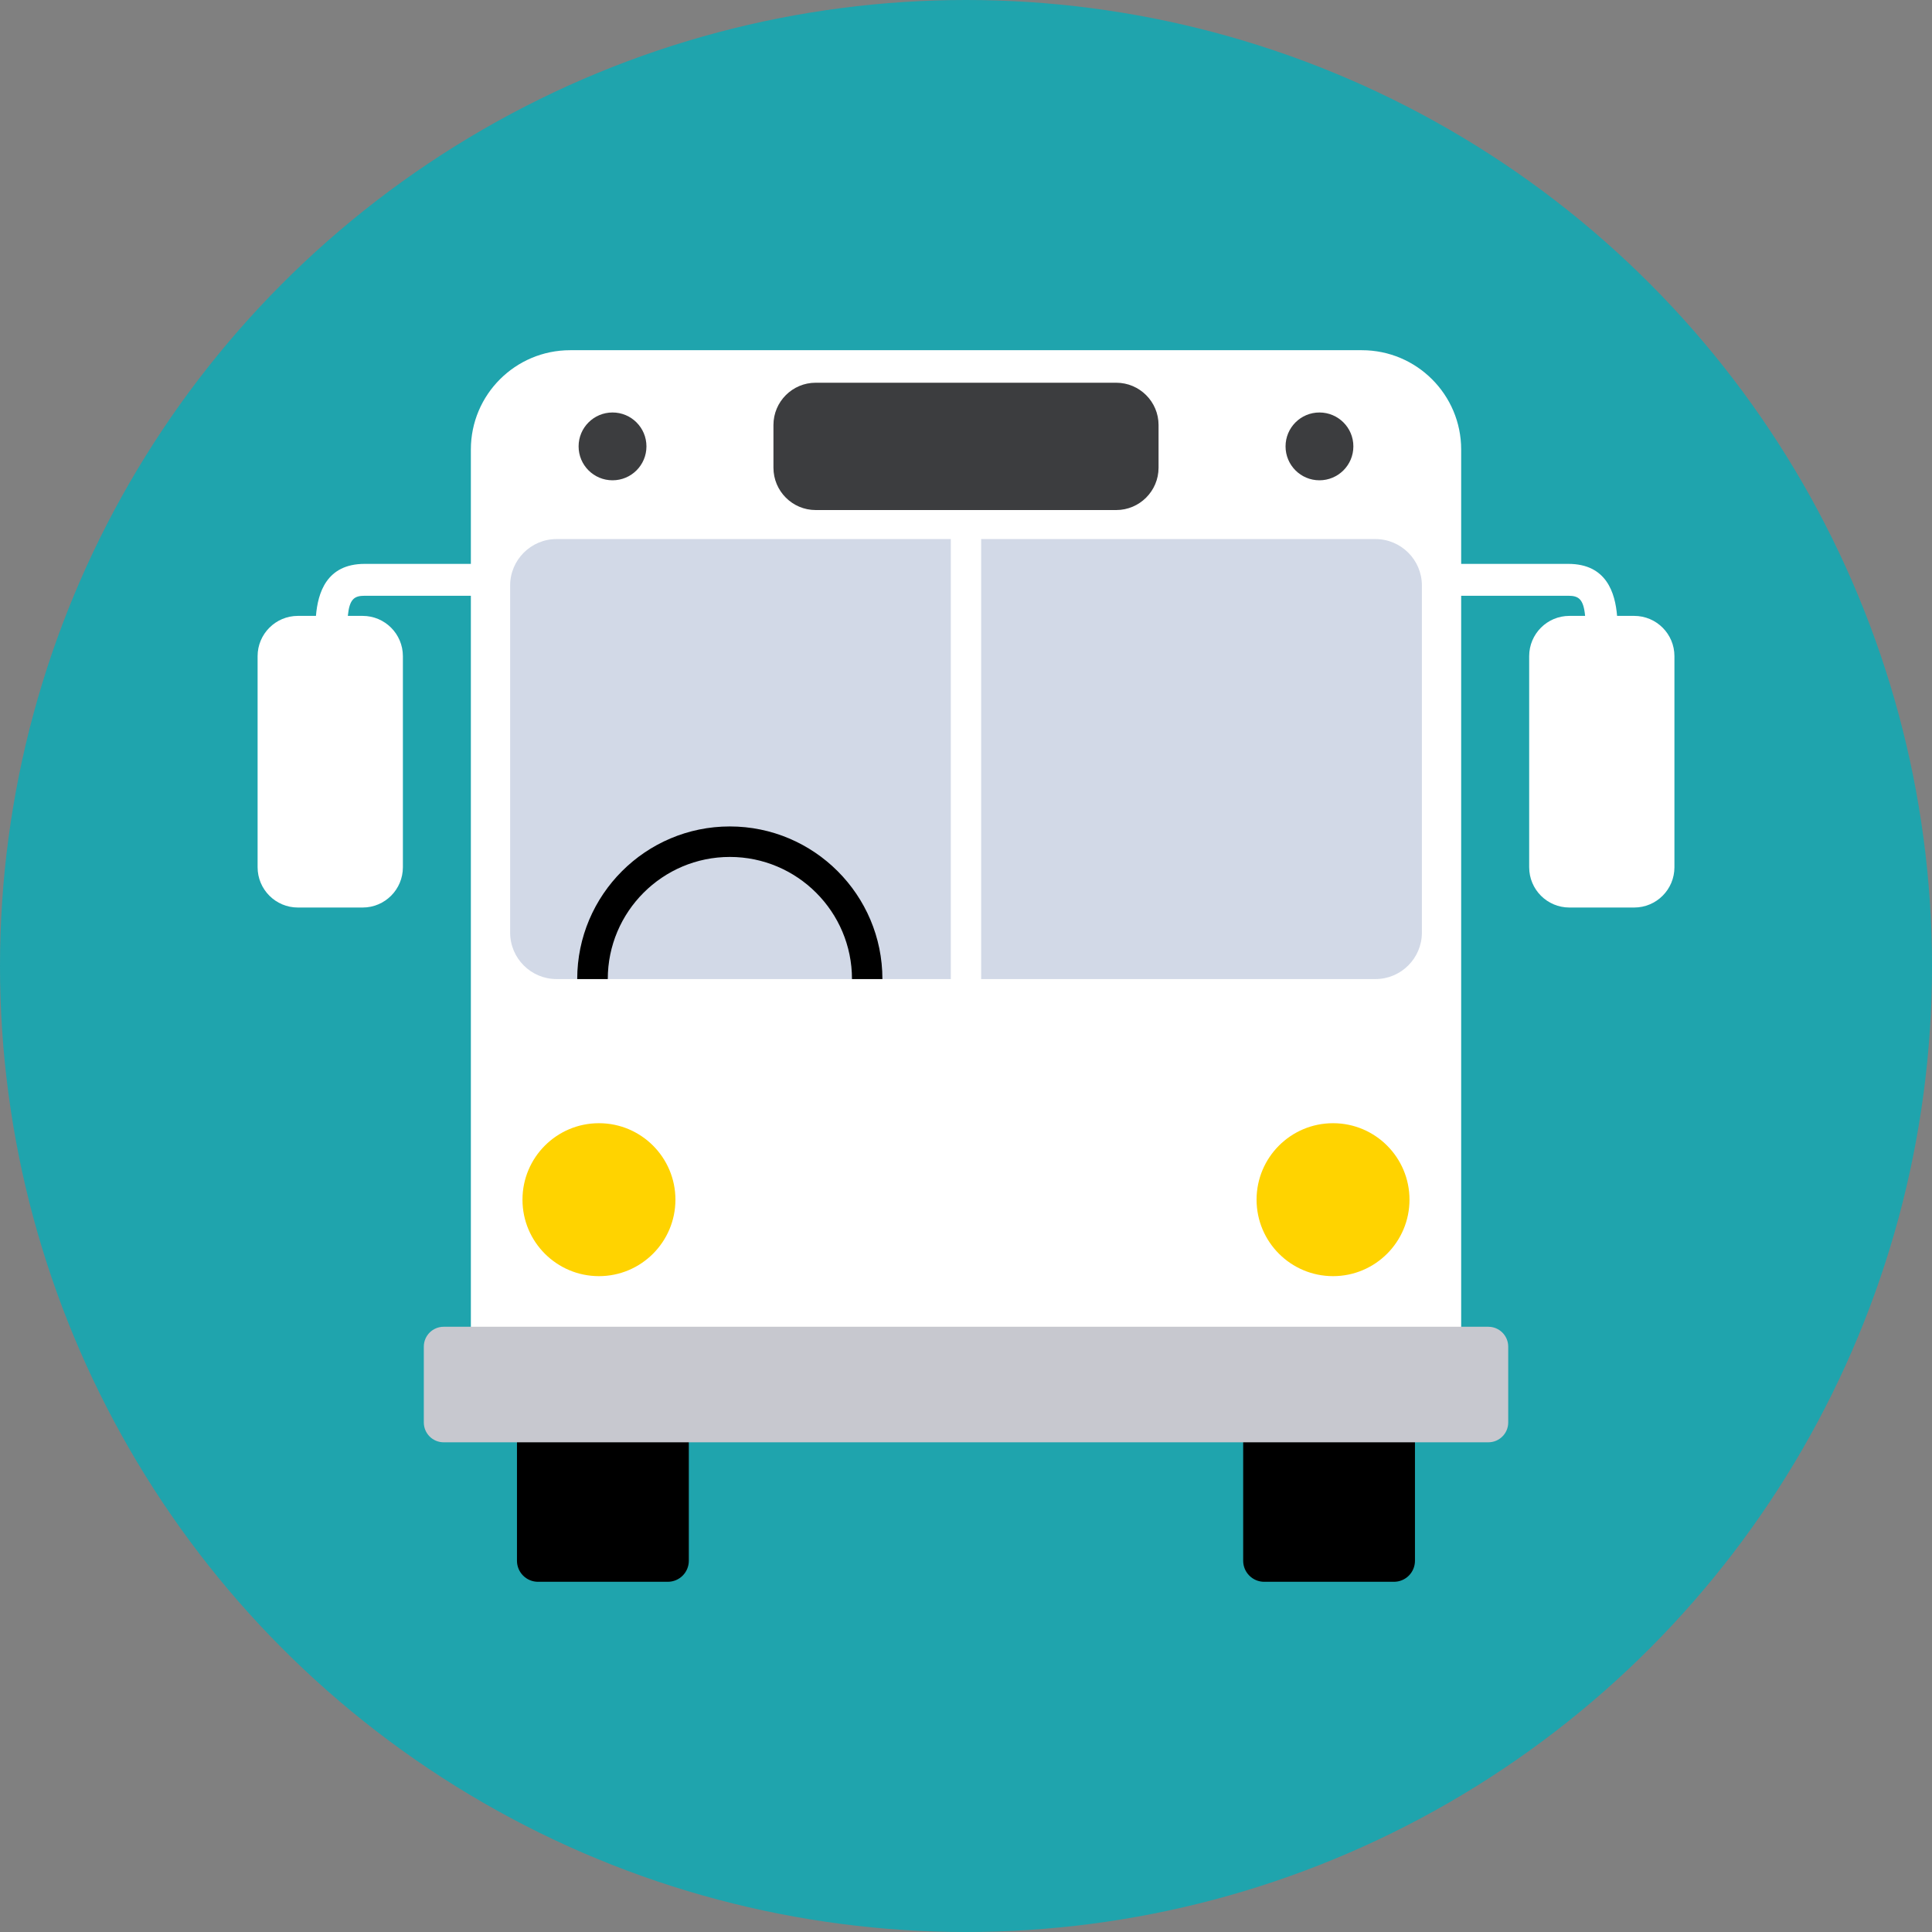
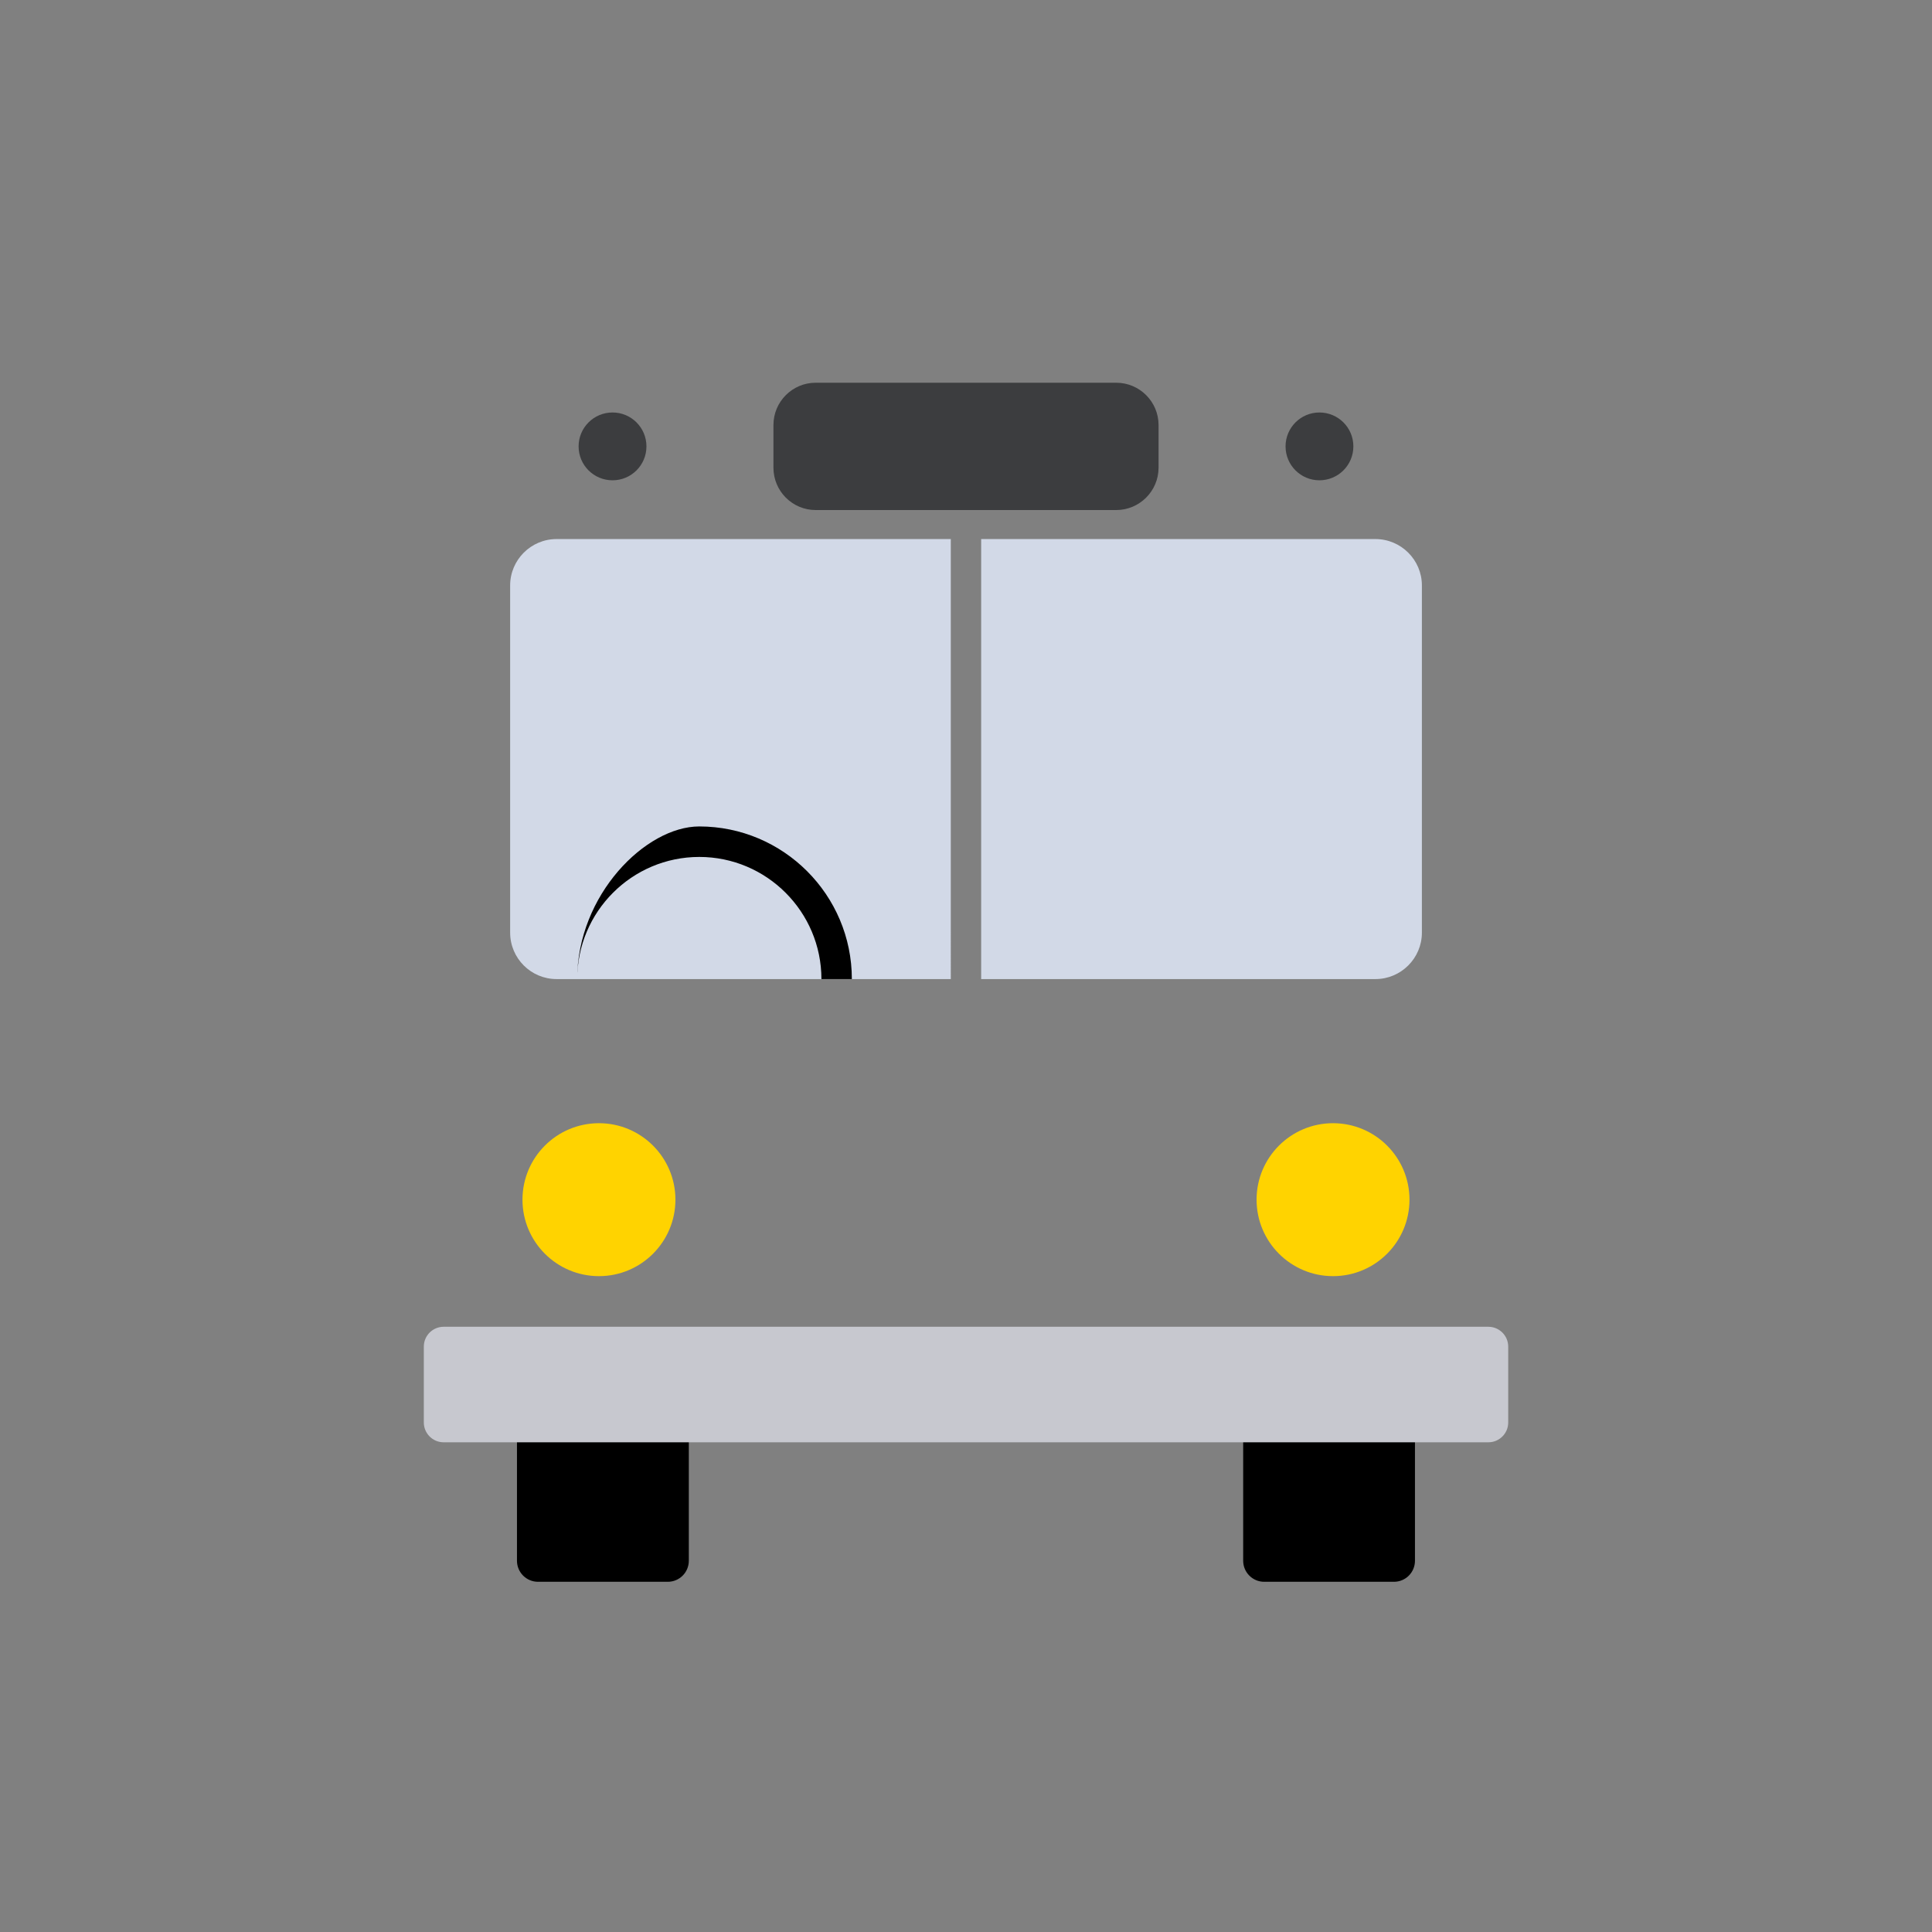
<svg xmlns="http://www.w3.org/2000/svg" version="1.1" id="レイヤー_1" x="0px" y="0px" width="60px" height="60px" viewBox="0 0 60 60" enable-background="new 0 0 60 60" xml:space="preserve">
  <rect x="0" y="0" width="60" height="60" fill="#808080" stroke="none" />
  <g>
-     <circle fill="#1FA4AD" cx="30" cy="30" r="30" />
    <g>
      <path d="M43.943,44.451c0,1.993,0,3.665,0,4.019c0,0.363-0.292,0.654-0.653,0.654c-0.823,0-3.205,0-4.029,0    c-0.359,0-0.653-0.291-0.653-0.654c0-0.354,0-2.026,0-4.019H43.943z" />
      <path d="M21.392,44.451c0,1.993,0,3.665,0,4.019c0,0.363-0.293,0.654-0.654,0.654c-0.823,0-3.206,0-4.029,0    c-0.36,0-0.654-0.291-0.654-0.654c0-0.354,0-2.026,0-4.019H21.392z" />
-       <path fill="#FFFFFF" d="M9.25,19.127c0.149,0,0.347,0,0.562,0c0.059-0.708,0.323-1.615,1.512-1.615h3.299c0-1.65,0-2.916,0-3.552    c0-1.703,1.381-3.084,3.084-3.084c1.152,0,23.432,0,24.587,0c1.702,0,3.084,1.381,3.084,3.084c0,0.635,0,1.902,0,3.552h3.328    c1.191,0,1.455,0.907,1.514,1.615c0.2,0,0.388,0,0.531,0c0.691,0,1.25,0.561,1.25,1.25c0,0.504,0,6.054,0,6.556    c0,0.691-0.559,1.251-1.25,1.251c-0.503,0-1.51,0-2.012,0c-0.691,0-1.249-0.56-1.249-1.251c0-0.502,0-6.052,0-6.556    c0-0.689,0.558-1.25,1.249-1.25c0.133,0,0.303,0,0.488,0c-0.05-0.52-0.197-0.625-0.521-0.625h-3.328c0,6.252,0,18.413,0,22.787    c-4.692,0-26.065,0-30.755,0c0-4.375,0-16.535,0-22.787h-3.299c-0.323,0-0.471,0.104-0.522,0.625c0.176,0,0.333,0,0.46,0    c0.691,0,1.25,0.561,1.25,1.25c0,0.504,0,6.054,0,6.556c0,0.691-0.559,1.251-1.25,1.251c-0.502,0-1.508,0-2.012,0    c-0.689,0-1.25-0.56-1.25-1.251c0-0.502,0-6.052,0-6.556C8,19.688,8.561,19.127,9.25,19.127z" />
      <path fill="#3C3D3F" d="M19.023,12.81c-0.583,0-1.054,0.471-1.054,1.053c0,0.582,0.471,1.053,1.054,1.053    c0.582,0,1.053-0.471,1.053-1.053C20.076,13.281,19.605,12.81,19.023,12.81z" />
      <path fill="#3C3D3F" d="M35.98,13.199c0-0.724-0.59-1.313-1.315-1.313c-1.427,0-7.91,0-9.333,0c-0.724,0-1.312,0.589-1.312,1.313    c0,0.672,0,0.827,0,1.326c0,0.726,0.588,1.315,1.312,1.315c1.423,0,7.906,0,9.333,0c0.724,0,1.315-0.59,1.315-1.315    C35.98,14.075,35.98,13.654,35.98,13.199z" />
      <path fill="#3C3D3F" d="M40.976,12.81c-0.581,0-1.052,0.471-1.052,1.053c0,0.582,0.471,1.053,1.052,1.053    c0.582,0,1.054-0.471,1.054-1.053C42.031,13.281,41.558,12.81,40.976,12.81z" />
      <path fill="#FFD300" d="M41.399,39.632c1.311,0,2.374-1.065,2.374-2.375c0-1.311-1.062-2.375-2.374-2.375    c-1.312,0-2.375,1.063-2.375,2.375C39.024,38.568,40.087,39.632,41.399,39.632z" />
      <path fill="#D2D9E7" d="M30.471,30.406c2.55,0,10.542,0,12.244,0c0.795,0,1.443-0.647,1.443-1.442c0-1.113,0-9.85,0-10.782    c0-0.794-0.647-1.441-1.443-1.441c-1.702,0-9.694,0-12.244,0V30.406z" />
      <path fill="#FFD300" d="M18.601,39.632c1.311,0,2.375-1.065,2.375-2.375c0-1.311-1.064-2.375-2.375-2.375    c-1.311,0-2.375,1.063-2.375,2.375C16.226,38.568,17.29,39.632,18.601,39.632z" />
      <path fill="#D2D9E7" d="M15.843,28.964c0,0.796,0.647,1.442,1.441,1.442c1.704,0,9.694,0,12.244,0V16.741    c-2.55,0-10.541,0-12.244,0c-0.794,0-1.441,0.647-1.441,1.441C15.843,19.433,15.843,27.851,15.843,28.964z" />
-       <path d="M17.926,30.406h0.949c0-2.091,1.7-3.793,3.791-3.793c2.091,0,3.793,1.702,3.793,3.793h0.945    c0-2.614-2.126-4.74-4.739-4.74C20.052,25.666,17.926,27.792,17.926,30.406z" />
+       <path d="M17.926,30.406c0-2.091,1.7-3.793,3.791-3.793c2.091,0,3.793,1.702,3.793,3.793h0.945    c0-2.614-2.126-4.74-4.739-4.74C20.052,25.666,17.926,27.792,17.926,30.406z" />
      <path fill="#C7C8CF" d="M13.778,41.204c0.23,0,32.213,0,32.443,0c0.341,0,0.618,0.276,0.618,0.617c0,0.167,0,2.13,0,2.355    c0,0.34-0.276,0.616-0.618,0.616c-0.777,0-31.667,0-32.443,0c-0.34,0-0.616-0.276-0.616-0.616c0-0.205,0-2.147,0-2.355    C13.162,41.48,13.438,41.204,13.778,41.204z" />
    </g>
  </g>
</svg>